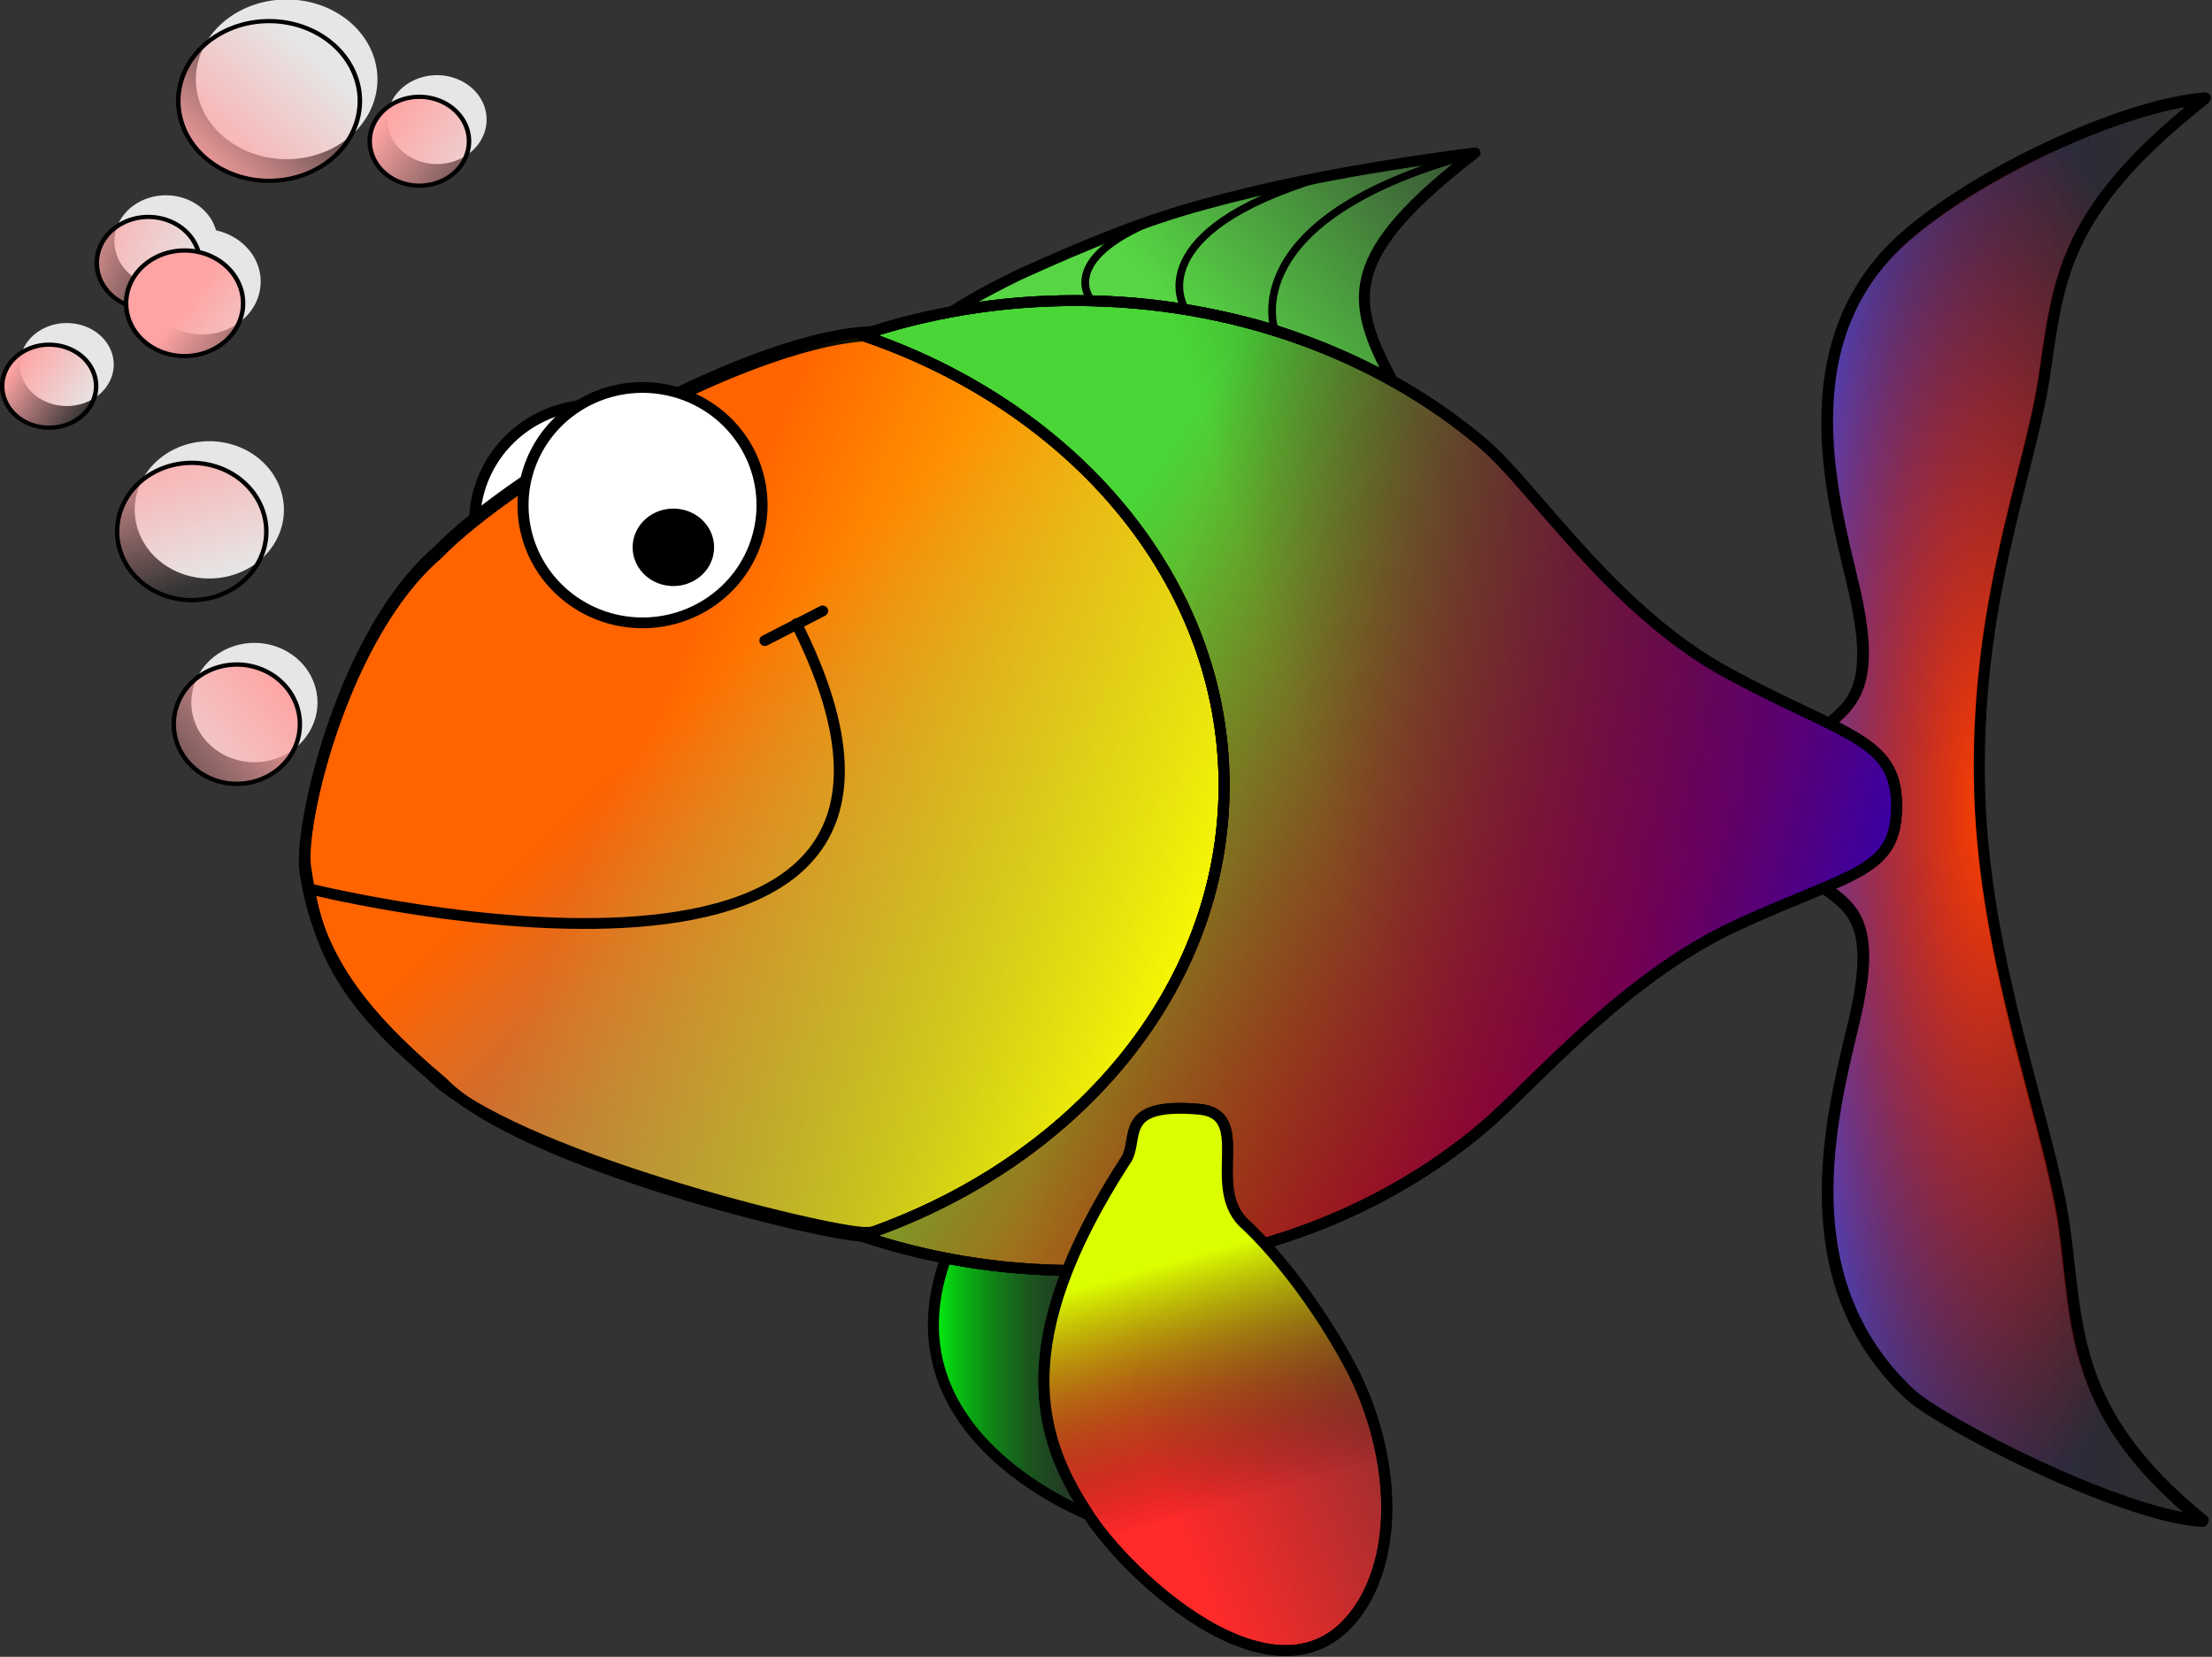
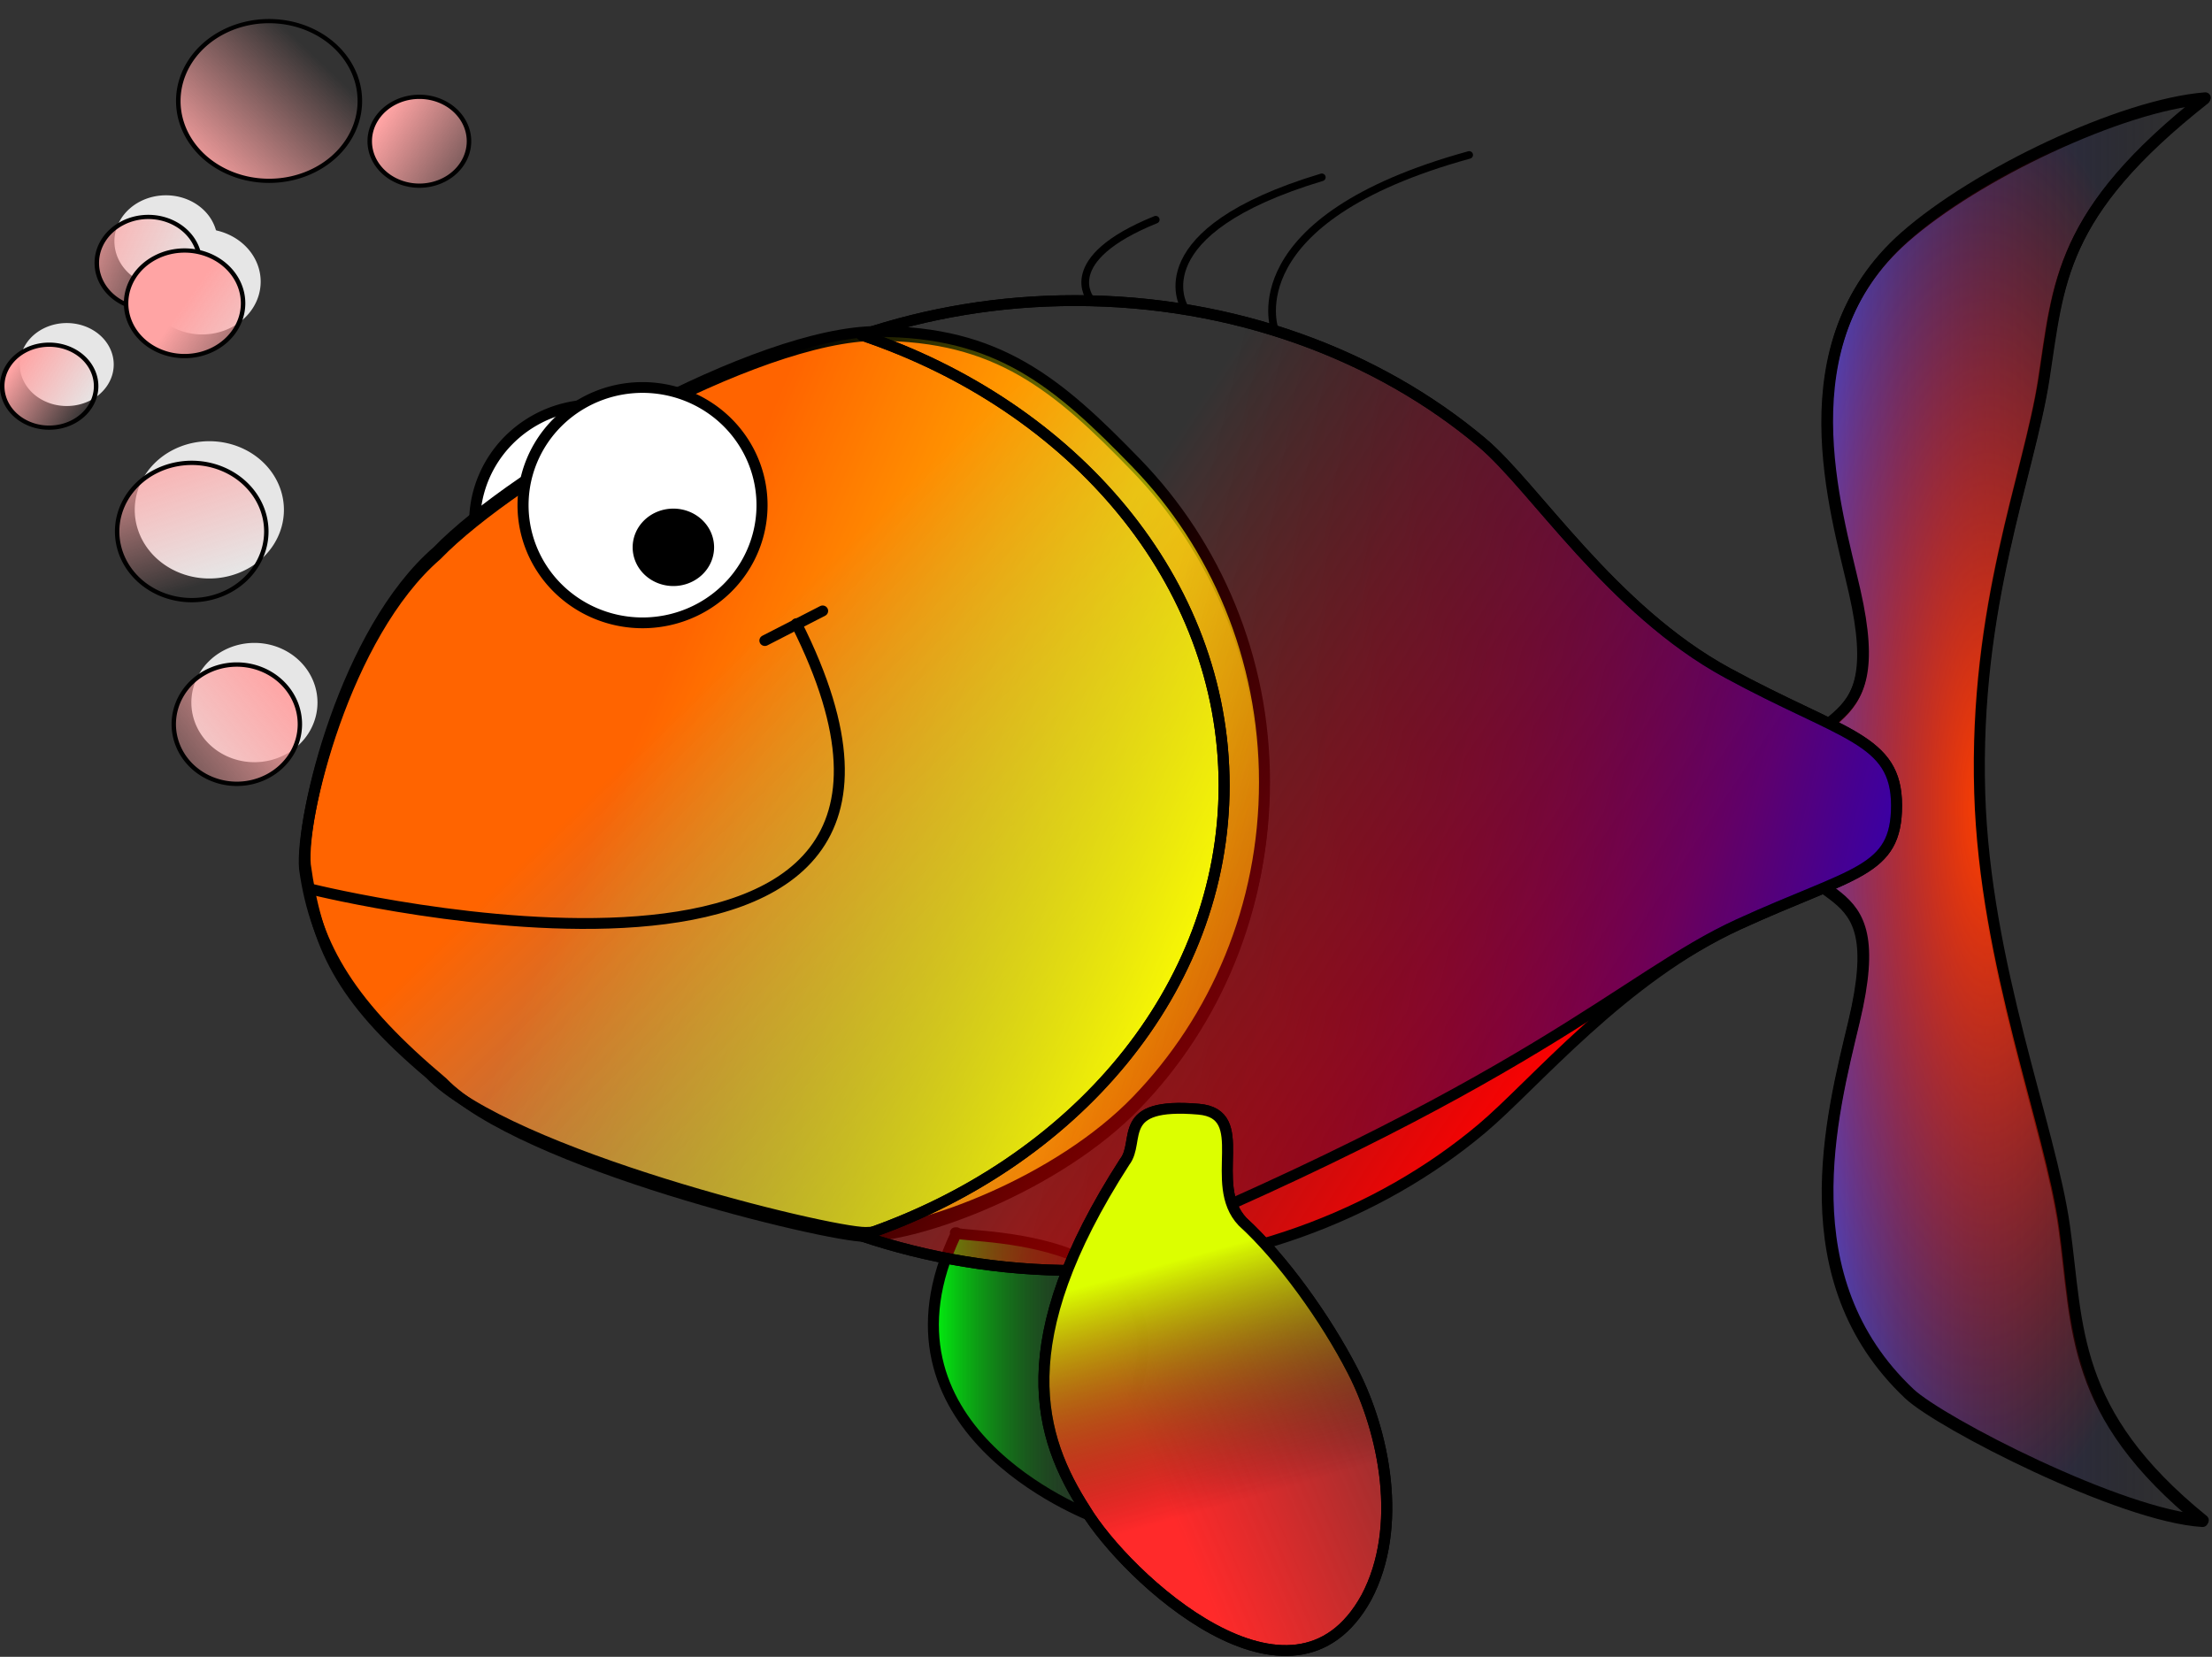
<svg xmlns="http://www.w3.org/2000/svg" xmlns:ns1="http://www.inkscape.org/namespaces/inkscape" xmlns:ns2="http://sodipodi.sourceforge.net/DTD/sodipodi-0.dtd" xmlns:xlink="http://www.w3.org/1999/xlink" width="875.885" height="656.154" id="svg2" ns1:label="Pozadí" ns2:version="0.32" ns1:version="0.44.1" version="1.0" ns2:docbase="D:\_petr_\School\INKSCAPE\svg\06.Zvirata" ns2:docname="ryba.svg">
  <rect width="100%" height="100%" fill="#333333" stroke="none" />
  <defs id="defs3">
    <linearGradient id="linearGradient13672">
      <stop style="stop-color:#00ff0e;stop-opacity:1;" offset="0" id="stop13674" />
      <stop style="stop-color:black;stop-opacity:0;" offset="1" id="stop13676" />
    </linearGradient>
    <linearGradient id="linearGradient10968">
      <stop style="stop-color:#dcff00;stop-opacity:1;" offset="0" id="stop10970" />
      <stop style="stop-color:black;stop-opacity:0;" offset="1" id="stop10972" />
    </linearGradient>
    <linearGradient ns1:collect="always" id="linearGradient10073">
      <stop style="stop-color:#ff2a2a;stop-opacity:1;" offset="0" id="stop10075" />
      <stop style="stop-color:#ff2a2a;stop-opacity:0;" offset="1" id="stop10077" />
    </linearGradient>
    <linearGradient id="linearGradient9147">
      <stop style="stop-color:#5354ff;stop-opacity:1;" offset="0" id="stop9149" />
      <stop style="stop-color:black;stop-opacity:0;" offset="1" id="stop9151" />
    </linearGradient>
    <linearGradient id="linearGradient7361">
      <stop style="stop-color:#0d00ff;stop-opacity:1;" offset="0" id="stop7363" />
      <stop style="stop-color:black;stop-opacity:0;" offset="1" id="stop7365" />
    </linearGradient>
    <linearGradient id="linearGradient4688">
      <stop style="stop-color:#ff4100;stop-opacity:1;" offset="0" id="stop4690" />
      <stop style="stop-color:red;stop-opacity:0;" offset="1" id="stop4692" />
    </linearGradient>
    <linearGradient ns1:collect="always" id="linearGradient27142">
      <stop style="stop-color:#57d544;stop-opacity:1;" offset="0" id="stop27144" />
      <stop style="stop-color:#57d544;stop-opacity:0;" offset="1" id="stop27146" />
    </linearGradient>
    <linearGradient ns1:collect="always" id="linearGradient19926">
      <stop style="stop-color:#ffa4a4;stop-opacity:1;" offset="0" id="stop19928" />
      <stop style="stop-color:#ffa4a4;stop-opacity:0;" offset="1" id="stop19930" />
    </linearGradient>
    <linearGradient ns1:collect="always" id="linearGradient18124">
      <stop style="stop-color:red;stop-opacity:1;" offset="0" id="stop18126" />
      <stop style="stop-color:red;stop-opacity:0;" offset="1" id="stop18128" />
    </linearGradient>
    <linearGradient ns1:collect="always" id="linearGradient17227">
      <stop style="stop-color:#49d636;stop-opacity:1;" offset="0" id="stop17229" />
      <stop style="stop-color:#49d636;stop-opacity:0;" offset="1" id="stop17231" />
    </linearGradient>
    <linearGradient ns1:collect="always" id="linearGradient14544">
      <stop style="stop-color:yellow;stop-opacity:1;" offset="0" id="stop14546" />
      <stop style="stop-color:yellow;stop-opacity:0;" offset="1" id="stop14548" />
    </linearGradient>
    <marker ns1:stockid="StopM" orient="auto" refY="0" refX="0" id="StopM" style="overflow:visible">
-       <path id="path9058" d="M 0,5.65 L 0,-5.65" style="fill:none;fill-opacity:0.75;fill-rule:evenodd;stroke:black;stroke-width:1pt" transform="scale(0.4,0.4)" />
-     </marker>
+       </marker>
    <marker ns1:stockid="StopS" orient="auto" refY="0" refX="0" id="StopS" style="overflow:visible">
      <path id="path9055" d="M 0,5.65 L 0,-5.65" style="fill:none;fill-opacity:0.75;fill-rule:evenodd;stroke:black;stroke-width:1pt" transform="scale(0.2,0.2)" />
    </marker>
    <linearGradient id="linearGradient3664">
      <stop style="stop-color:#ff6400;stop-opacity:1;" offset="0" id="stop3666" />
      <stop style="stop-color:#e5d7ce;stop-opacity:0;" offset="1" id="stop3668" />
    </linearGradient>
    <linearGradient ns1:collect="always" xlink:href="#linearGradient3664" id="linearGradient10983" gradientUnits="userSpaceOnUse" x1="98.927" y1="378.859" x2="243.754" y2="520.482" gradientTransform="matrix(1.649,0,0,1.6,214.426,-68.972)" />
    <linearGradient ns1:collect="always" xlink:href="#linearGradient14544" id="linearGradient14550" x1="437.017" y1="564.61" x2="174.522" y2="456.348" gradientUnits="userSpaceOnUse" gradientTransform="translate(147.916,189.652)" />
    <linearGradient ns1:collect="always" xlink:href="#linearGradient17227" id="linearGradient17235" x1="651.695" y1="437.56" x2="885.299" y2="368.662" gradientUnits="userSpaceOnUse" gradientTransform="translate(24.497,148.513)" />
    <linearGradient ns1:collect="always" xlink:href="#linearGradient18124" id="linearGradient18130" x1="848.656" y1="419.187" x2="589.805" y2="249.24" gradientUnits="userSpaceOnUse" gradientTransform="translate(24.497,148.513)" />
    <linearGradient ns1:collect="always" xlink:href="#linearGradient19926" id="linearGradient23567" gradientUnits="userSpaceOnUse" x1="-483.066" y1="566.496" x2="-423.306" y2="508.083" />
    <linearGradient ns1:collect="always" xlink:href="#linearGradient19926" id="linearGradient23569" gradientUnits="userSpaceOnUse" x1="-527.03" y1="465.01" x2="-422.498" y2="508.083" />
    <linearGradient ns1:collect="always" xlink:href="#linearGradient19926" id="linearGradient23571" gradientUnits="userSpaceOnUse" x1="-445.557" y1="465.451" x2="-551.531" y2="550.715" />
    <linearGradient ns1:collect="always" xlink:href="#linearGradient19926" id="linearGradient23573" gradientUnits="userSpaceOnUse" x1="-493.244" y1="447.227" x2="-462.018" y2="539.844" />
    <linearGradient ns1:collect="always" xlink:href="#linearGradient19926" id="linearGradient23575" gradientUnits="userSpaceOnUse" x1="-513.083" y1="508.083" x2="-444.04" y2="551.367" />
    <linearGradient ns1:collect="always" xlink:href="#linearGradient19926" id="linearGradient23577" gradientUnits="userSpaceOnUse" x1="-485.1" y1="534.663" x2="-398.95" y2="592.588" />
    <linearGradient ns1:collect="always" xlink:href="#linearGradient19926" id="linearGradient23579" gradientUnits="userSpaceOnUse" x1="-512.959" y1="508.083" x2="-401.857" y2="576.323" />
    <linearGradient ns1:collect="always" xlink:href="#linearGradient27142" id="linearGradient27148" x1="606.968" y1="345.749" x2="747.265" y2="230.798" gradientUnits="userSpaceOnUse" />
    <linearGradient ns1:collect="always" xlink:href="#linearGradient19926" id="linearGradient29067" gradientUnits="userSpaceOnUse" x1="-483.066" y1="566.496" x2="-423.306" y2="508.083" />
    <linearGradient ns1:collect="always" xlink:href="#linearGradient19926" id="linearGradient29069" gradientUnits="userSpaceOnUse" x1="-527.03" y1="465.01" x2="-422.498" y2="508.083" />
    <linearGradient ns1:collect="always" xlink:href="#linearGradient19926" id="linearGradient29071" gradientUnits="userSpaceOnUse" x1="-445.557" y1="465.451" x2="-551.531" y2="550.715" />
    <linearGradient ns1:collect="always" xlink:href="#linearGradient19926" id="linearGradient29073" gradientUnits="userSpaceOnUse" x1="-493.244" y1="447.227" x2="-462.018" y2="539.844" />
    <linearGradient ns1:collect="always" xlink:href="#linearGradient19926" id="linearGradient29075" gradientUnits="userSpaceOnUse" x1="-513.083" y1="508.083" x2="-444.04" y2="551.367" />
    <linearGradient ns1:collect="always" xlink:href="#linearGradient19926" id="linearGradient29077" gradientUnits="userSpaceOnUse" x1="-485.1" y1="534.663" x2="-398.95" y2="592.588" />
    <linearGradient ns1:collect="always" xlink:href="#linearGradient19926" id="linearGradient29079" gradientUnits="userSpaceOnUse" x1="-512.959" y1="508.083" x2="-401.857" y2="576.323" />
    <linearGradient ns1:collect="always" xlink:href="#linearGradient18124" id="linearGradient1968" gradientUnits="userSpaceOnUse" gradientTransform="translate(-36.161,-19.255)" x1="848.656" y1="419.187" x2="589.805" y2="249.24" />
    <linearGradient ns1:collect="always" xlink:href="#linearGradient17227" id="linearGradient1978" gradientUnits="userSpaceOnUse" gradientTransform="translate(-36.161,-19.255)" x1="651.695" y1="437.56" x2="885.299" y2="368.662" />
    <linearGradient ns1:collect="always" xlink:href="#linearGradient14544" id="linearGradient1981" gradientUnits="userSpaceOnUse" gradientTransform="translate(87.257,19.885)" x1="437.017" y1="564.61" x2="174.522" y2="456.348" />
    <linearGradient ns1:collect="always" xlink:href="#linearGradient3664" id="linearGradient1984" gradientUnits="userSpaceOnUse" gradientTransform="matrix(1.649,0,0,1.6,153.768,-236.74)" x1="98.927" y1="378.859" x2="243.754" y2="520.482" />
    <linearGradient ns1:collect="always" xlink:href="#linearGradient27142" id="linearGradient1988" gradientUnits="userSpaceOnUse" x1="606.968" y1="345.749" x2="747.265" y2="230.798" gradientTransform="translate(-60.658,-167.767)" />
    <linearGradient ns1:collect="always" xlink:href="#linearGradient7361" id="linearGradient7367" x1="969.153" y1="388.271" x2="551.694" y2="288.311" gradientUnits="userSpaceOnUse" />
    <radialGradient ns1:collect="always" xlink:href="#linearGradient4688" id="radialGradient8260" cx="916.483" cy="411.423" fx="916.483" fy="411.423" r="101.759" gradientTransform="matrix(1,0,0,3.254,0.334,-928.14)" gradientUnits="userSpaceOnUse" />
    <linearGradient ns1:collect="always" xlink:href="#linearGradient9147" id="linearGradient9153" x1="814.724" y1="411.423" x2="1018.241" y2="411.423" gradientUnits="userSpaceOnUse" />
    <linearGradient ns1:collect="always" xlink:href="#linearGradient10073" id="linearGradient10079" x1="535.989" y1="712.175" x2="734.648" y2="630.296" gradientUnits="userSpaceOnUse" />
    <linearGradient ns1:collect="always" xlink:href="#linearGradient10968" id="linearGradient10974" x1="566.036" y1="614.304" x2="597.659" y2="724.771" gradientUnits="userSpaceOnUse" />
    <linearGradient ns1:collect="always" xlink:href="#linearGradient13672" id="linearGradient13678" x1="369.902" y1="695.406" x2="460.005" y2="695.406" gradientUnits="userSpaceOnUse" gradientTransform="translate(65.453,-22.704)" />
    <linearGradient ns1:collect="always" xlink:href="#linearGradient13672" id="linearGradient13681" gradientUnits="userSpaceOnUse" gradientTransform="translate(65.453,-22.704)" x1="369.902" y1="695.406" x2="460.005" y2="695.406" />
    <linearGradient ns1:collect="always" xlink:href="#linearGradient13672" id="linearGradient13852" gradientUnits="userSpaceOnUse" gradientTransform="translate(65.453,-22.704)" x1="369.902" y1="695.406" x2="460.005" y2="695.406" />
    <linearGradient ns1:collect="always" xlink:href="#linearGradient9147" id="linearGradient13854" gradientUnits="userSpaceOnUse" x1="814.724" y1="411.423" x2="1018.241" y2="411.423" />
    <radialGradient ns1:collect="always" xlink:href="#linearGradient4688" id="radialGradient13856" gradientUnits="userSpaceOnUse" gradientTransform="matrix(1,0,0,3.254,0.334,-928.14)" cx="916.483" cy="411.423" fx="916.483" fy="411.423" r="101.759" />
    <linearGradient ns1:collect="always" xlink:href="#linearGradient27142" id="linearGradient13858" gradientUnits="userSpaceOnUse" gradientTransform="translate(-60.658,-167.767)" x1="606.968" y1="345.749" x2="747.265" y2="230.798" />
    <linearGradient ns1:collect="always" xlink:href="#linearGradient3664" id="linearGradient13860" gradientUnits="userSpaceOnUse" gradientTransform="matrix(1.649,0,0,1.6,153.768,-236.74)" x1="98.927" y1="378.859" x2="243.754" y2="520.482" />
    <linearGradient ns1:collect="always" xlink:href="#linearGradient14544" id="linearGradient13862" gradientUnits="userSpaceOnUse" gradientTransform="translate(87.257,19.885)" x1="437.017" y1="564.61" x2="174.522" y2="456.348" />
    <linearGradient ns1:collect="always" xlink:href="#linearGradient17227" id="linearGradient13864" gradientUnits="userSpaceOnUse" gradientTransform="translate(-36.161,-19.255)" x1="651.695" y1="437.56" x2="885.299" y2="368.662" />
    <linearGradient ns1:collect="always" xlink:href="#linearGradient18124" id="linearGradient13866" gradientUnits="userSpaceOnUse" gradientTransform="translate(-36.161,-19.255)" x1="848.656" y1="419.187" x2="589.805" y2="249.24" />
    <linearGradient ns1:collect="always" xlink:href="#linearGradient19926" id="linearGradient13868" gradientUnits="userSpaceOnUse" x1="-483.066" y1="566.496" x2="-423.306" y2="508.083" />
    <linearGradient ns1:collect="always" xlink:href="#linearGradient19926" id="linearGradient13870" gradientUnits="userSpaceOnUse" x1="-527.03" y1="465.01" x2="-422.498" y2="508.083" />
    <linearGradient ns1:collect="always" xlink:href="#linearGradient19926" id="linearGradient13872" gradientUnits="userSpaceOnUse" x1="-445.557" y1="465.451" x2="-551.531" y2="550.715" />
    <linearGradient ns1:collect="always" xlink:href="#linearGradient19926" id="linearGradient13874" gradientUnits="userSpaceOnUse" x1="-493.244" y1="447.227" x2="-462.018" y2="539.844" />
    <linearGradient ns1:collect="always" xlink:href="#linearGradient19926" id="linearGradient13876" gradientUnits="userSpaceOnUse" x1="-513.083" y1="508.083" x2="-444.04" y2="551.367" />
    <linearGradient ns1:collect="always" xlink:href="#linearGradient19926" id="linearGradient13878" gradientUnits="userSpaceOnUse" x1="-485.1" y1="534.663" x2="-398.95" y2="592.588" />
    <linearGradient ns1:collect="always" xlink:href="#linearGradient19926" id="linearGradient13880" gradientUnits="userSpaceOnUse" x1="-512.959" y1="508.083" x2="-401.857" y2="576.323" />
    <linearGradient ns1:collect="always" xlink:href="#linearGradient7361" id="linearGradient13882" gradientUnits="userSpaceOnUse" x1="969.153" y1="388.271" x2="551.694" y2="288.311" />
    <linearGradient ns1:collect="always" xlink:href="#linearGradient10073" id="linearGradient13884" gradientUnits="userSpaceOnUse" x1="535.989" y1="712.175" x2="734.648" y2="630.296" />
    <linearGradient ns1:collect="always" xlink:href="#linearGradient10968" id="linearGradient13886" gradientUnits="userSpaceOnUse" x1="566.036" y1="614.304" x2="597.659" y2="724.771" />
    <linearGradient ns1:collect="always" xlink:href="#linearGradient13672" id="linearGradient13964" gradientUnits="userSpaceOnUse" gradientTransform="translate(65.453,-22.704)" x1="369.902" y1="695.406" x2="460.005" y2="695.406" />
    <linearGradient ns1:collect="always" xlink:href="#linearGradient9147" id="linearGradient13966" gradientUnits="userSpaceOnUse" x1="814.724" y1="411.423" x2="1018.241" y2="411.423" />
    <radialGradient ns1:collect="always" xlink:href="#linearGradient4688" id="radialGradient13968" gradientUnits="userSpaceOnUse" gradientTransform="matrix(1,0,0,3.254,0.334,-928.14)" cx="916.483" cy="411.423" fx="916.483" fy="411.423" r="101.759" />
    <linearGradient ns1:collect="always" xlink:href="#linearGradient27142" id="linearGradient13970" gradientUnits="userSpaceOnUse" gradientTransform="translate(-60.658,-167.767)" x1="606.968" y1="345.749" x2="747.265" y2="230.798" />
    <linearGradient ns1:collect="always" xlink:href="#linearGradient3664" id="linearGradient13972" gradientUnits="userSpaceOnUse" gradientTransform="matrix(1.649,0,0,1.6,153.768,-236.74)" x1="98.927" y1="378.859" x2="243.754" y2="520.482" />
    <linearGradient ns1:collect="always" xlink:href="#linearGradient14544" id="linearGradient13974" gradientUnits="userSpaceOnUse" gradientTransform="translate(87.257,19.885)" x1="437.017" y1="564.61" x2="174.522" y2="456.348" />
    <linearGradient ns1:collect="always" xlink:href="#linearGradient17227" id="linearGradient13976" gradientUnits="userSpaceOnUse" gradientTransform="translate(-36.161,-19.255)" x1="651.695" y1="437.56" x2="885.299" y2="368.662" />
    <linearGradient ns1:collect="always" xlink:href="#linearGradient18124" id="linearGradient13978" gradientUnits="userSpaceOnUse" gradientTransform="translate(-36.161,-19.255)" x1="848.656" y1="419.187" x2="589.805" y2="249.24" />
    <linearGradient ns1:collect="always" xlink:href="#linearGradient19926" id="linearGradient13980" gradientUnits="userSpaceOnUse" x1="-483.066" y1="566.496" x2="-423.306" y2="508.083" />
    <linearGradient ns1:collect="always" xlink:href="#linearGradient19926" id="linearGradient13982" gradientUnits="userSpaceOnUse" x1="-527.03" y1="465.01" x2="-422.498" y2="508.083" />
    <linearGradient ns1:collect="always" xlink:href="#linearGradient19926" id="linearGradient13984" gradientUnits="userSpaceOnUse" x1="-445.557" y1="465.451" x2="-551.531" y2="550.715" />
    <linearGradient ns1:collect="always" xlink:href="#linearGradient19926" id="linearGradient13986" gradientUnits="userSpaceOnUse" x1="-493.244" y1="447.227" x2="-462.018" y2="539.844" />
    <linearGradient ns1:collect="always" xlink:href="#linearGradient19926" id="linearGradient13988" gradientUnits="userSpaceOnUse" x1="-513.083" y1="508.083" x2="-444.04" y2="551.367" />
    <linearGradient ns1:collect="always" xlink:href="#linearGradient19926" id="linearGradient13990" gradientUnits="userSpaceOnUse" x1="-485.1" y1="534.663" x2="-398.95" y2="592.588" />
    <linearGradient ns1:collect="always" xlink:href="#linearGradient19926" id="linearGradient13992" gradientUnits="userSpaceOnUse" x1="-512.959" y1="508.083" x2="-401.857" y2="576.323" />
    <linearGradient ns1:collect="always" xlink:href="#linearGradient7361" id="linearGradient13994" gradientUnits="userSpaceOnUse" x1="969.153" y1="388.271" x2="551.694" y2="288.311" />
    <linearGradient ns1:collect="always" xlink:href="#linearGradient10073" id="linearGradient13996" gradientUnits="userSpaceOnUse" x1="535.989" y1="712.175" x2="734.648" y2="630.296" />
    <linearGradient ns1:collect="always" xlink:href="#linearGradient10968" id="linearGradient13998" gradientUnits="userSpaceOnUse" x1="566.036" y1="614.304" x2="597.659" y2="724.771" />
  </defs>
  <ns2:namedview id="base" pagecolor="#ffffff" bordercolor="#666666" borderopacity="1.0" ns1:pageopacity="0.0" ns1:pageshadow="2" ns1:zoom="0.44907399" ns1:cx="516.04321" ns1:cy="310.22911" ns1:document-units="px" ns1:current-layer="layer1" showgrid="false" width="1052.362px" height="744.094px" showguides="true" ns1:guide-bbox="true" ns1:window-width="1016" ns1:window-height="682" ns1:window-x="0" ns1:window-y="0" />
  <g ns1:label="Vrstva 1" ns1:groupmode="layer" id="layer1" transform="translate(-66.961,-25.788)">
    <g id="g13699" transform="matrix(0.871,0,0,0.857,55.18,-5.869)" ns1:export-filename="/media/KINGSTON/článek/ryba.png" ns1:export-xdpi="90" ns1:export-ydpi="90">
      <path ns2:nodetypes="ccccsccccsc" id="path10998" d="M 447.859,606.577 L 448.141,607.139 C 406.222,696.518 505.538,736.009 512.297,738.577 L 512.422,738.827 C 512.452,738.763 512.485,738.703 512.516,738.639 C 512.625,738.68 512.953,738.827 512.953,738.827 L 523.694,694.963 C 565.615,605.583 455.274,609.394 448.516,606.827 L 448.391,606.577 C 448.36,606.641 448.327,606.7 448.297,606.764 C 448.187,606.723 447.859,606.577 447.859,606.577 z " style="fill:url(#linearGradient13681);fill-opacity:1;fill-rule:evenodd;stroke:black;stroke-width:5;stroke-linecap:round;stroke-linejoin:round;stroke-miterlimit:4;stroke-opacity:1" />
      <path ns2:nodetypes="ccssscsscss" id="rect2007" d="M 879.087,147.017 C 911.612,117.818 977.576,85.888 1015.741,82.768 C 949.438,135.847 949.257,167.995 942.434,212.717 C 935.611,257.439 910.649,317.131 913.205,404.056 C 915.539,483.42 945.349,557.943 951.76,604.414 C 958.17,650.885 954.344,690.23 1014.838,740.079 C 977.588,737.774 895.457,694.848 881.329,681.283 C 826.161,628.312 845.986,553.037 856.225,509.374 C 873.926,433.885 831.135,464.481 817.224,411.124 C 831.135,357.766 873.092,384.87 856.507,310.598 C 847.937,272.222 824.273,196.225 879.087,147.017 z " style="fill:url(#linearGradient9153);fill-opacity:1;fill-rule:nonzero;stroke:black;stroke-width:5;stroke-linecap:round;stroke-linejoin:round;stroke-miterlimit:4;stroke-dasharray:none;stroke-dashoffset:0;stroke-opacity:1" />
      <path style="fill:url(#radialGradient8260);fill-opacity:1;fill-rule:nonzero;stroke:black;stroke-width:5;stroke-linecap:round;stroke-linejoin:round;stroke-miterlimit:4;stroke-dasharray:none;stroke-dashoffset:0;stroke-opacity:1" d="M 879.421,146.353 C 911.946,117.154 977.91,85.225 1016.076,82.104 C 949.772,135.183 949.591,167.331 942.768,212.053 C 935.945,256.775 910.983,316.467 913.539,403.392 C 915.873,482.756 945.683,557.279 952.094,603.75 C 958.504,650.221 954.678,689.566 1015.172,739.415 C 977.922,737.111 895.791,694.184 881.663,680.619 C 826.495,627.648 846.32,552.373 856.559,508.71 C 874.26,433.221 831.469,463.817 817.558,410.46 C 831.469,357.102 873.426,384.206 856.841,309.934 C 848.271,271.558 824.607,195.561 879.421,146.353 z " id="path7373" ns2:nodetypes="ccssscsscss" />
-       <path ns2:nodetypes="csccsssc" id="path23581" d="M 476.537,164.033 C 508.457,149.249 533.955,138.803 561.429,131.226 C 588.904,123.648 624.919,115.351 684.107,107.555 C 623.993,154.76 626.706,175.067 646.315,212.476 C 635.307,207.082 607.493,192.467 579.011,185.581 C 544.248,177.177 527.193,178.318 499.664,178.124 C 472.136,177.93 452.939,183.432 444.223,186.29 C 436.203,188.92 440.305,182.084 476.537,164.033 z " style="fill:url(#linearGradient1988);fill-opacity:1;fill-rule:nonzero;stroke:black;stroke-width:5;stroke-linecap:round;stroke-linejoin:round;stroke-miterlimit:4;stroke-dasharray:none;stroke-dashoffset:0;stroke-opacity:1" />
      <path ns2:type="arc" style="fill:white;fill-opacity:1;fill-rule:nonzero;stroke:black;stroke-width:5.669;stroke-linecap:round;stroke-linejoin:round;stroke-miterlimit:4;stroke-dasharray:none;stroke-dashoffset:0;stroke-opacity:1" id="path2777" ns2:cx="-16.841644" ns2:cy="360.5643" ns2:rx="61.242344" ns2:ry="62.007874" d="M 44.401 360.564 A 61.242 62.008 0 1 1  -78.084,360.564 A 61.242 62.008 0 1 1  44.401 360.564 z" transform="matrix(0.887,0,0,0.877,298.569,-37.837)" />
      <path ns2:nodetypes="csscccssc" id="path1883" d="M 588.066,400.181 C 588.066,457.651 565.866,509.707 529.99,547.395 C 494.114,585.084 432.356,607.963 406.696,608.281 C 390.363,608.482 250.505,574.711 214.628,537.022 C 173.502,501.857 157.015,475.209 151.988,438.422 C 150.023,415.414 170.235,330.21 212.035,293.491 C 247.912,255.803 357.52,191.957 412.227,191.957 C 466.933,191.957 494.114,215.278 529.99,252.966 C 565.866,290.655 588.066,342.711 588.066,400.181 z " style="fill:url(#linearGradient1984);fill-opacity:1;fill-rule:nonzero;stroke:black;stroke-width:5;stroke-linecap:round;stroke-linejoin:round;stroke-miterlimit:4;stroke-dasharray:none;stroke-dashoffset:0;stroke-opacity:1" />
      <path style="fill:url(#linearGradient1981);fill-opacity:1;fill-rule:nonzero;stroke:black;stroke-width:5;stroke-linecap:round;stroke-linejoin:round;stroke-miterlimit:4;stroke-dasharray:none;stroke-dashoffset:0;stroke-opacity:1" d="M 588.396,398.346 C 588.396,455.816 566.197,507.872 530.32,545.56 C 494.444,583.249 432.686,606.129 407.026,606.446 C 390.694,606.648 244.835,570.876 208.959,533.188 C 167.832,498.022 157.346,473.375 152.318,436.587 C 150.353,413.579 170.565,328.375 212.366,291.657 C 248.242,253.968 357.851,190.122 412.557,190.122 C 467.264,190.122 494.444,213.443 530.32,251.132 C 566.197,288.82 588.396,340.876 588.396,398.346 z " id="path10986" ns2:nodetypes="csscccssc" />
-       <path ns2:nodetypes="ccscsscccsc" id="path1874" d="M 502.218,175.847 C 467.951,175.847 435.224,181.532 405.219,191.792 C 501.756,224.803 570.03,305.557 570.03,399.917 C 570.03,494.277 501.756,575.062 405.219,608.073 C 435.224,618.334 467.951,624.018 502.218,624.018 C 574.477,624.018 639.929,598.915 687.317,558.35 C 711.011,538.068 751.24,488.598 803.919,464.092 C 856.597,439.587 875.725,440.047 875.725,409.125 C 875.725,378.203 851.535,377.006 798.856,347.9 C 746.178,318.793 711.011,261.777 687.317,241.499 C 639.929,200.943 574.477,175.847 502.218,175.847 z " style="fill:url(#linearGradient1978);fill-opacity:1;fill-rule:nonzero;stroke:black;stroke-width:5.006;stroke-linecap:round;stroke-linejoin:round;stroke-miterlimit:4;stroke-dashoffset:0;stroke-opacity:1" />
      <g id="g9179">
        <path ns2:type="arc" style="fill:white;fill-opacity:1;fill-rule:nonzero;stroke:black;stroke-width:5.669;stroke-linecap:round;stroke-linejoin:round;stroke-miterlimit:4;stroke-dasharray:none;stroke-dashoffset:0;stroke-opacity:1" id="path1886" ns2:cx="-16.841644" ns2:cy="360.5643" ns2:rx="61.242344" ns2:ry="62.007874" d="M 44.401 360.564 A 61.242 62.008 0 1 1  -78.084,360.564 A 61.242 62.008 0 1 1  44.401 360.564 z" transform="matrix(0.887,0,0,0.877,320.569,-45.837)" />
        <path ns2:type="arc" style="fill:black;fill-opacity:1;fill-rule:nonzero;stroke:black;stroke-width:5;stroke-linecap:round;stroke-linejoin:round;stroke-miterlimit:4;stroke-dasharray:none;stroke-dashoffset:0;stroke-opacity:1" id="path2775" ns2:cx="-94.160103" ns2:cy="254.15573" ns2:rx="20.669291" ns2:ry="18.372704" d="M -73.491 254.156 A 20.669 18.373 0 1 1  -114.829,254.156 A 20.669 18.373 0 1 1  -73.491 254.156 z" transform="matrix(0.799,0,0,0.857,394.885,72.049)" />
        <path style="fill:none;fill-rule:evenodd;stroke:black;stroke-width:5;stroke-linecap:round;stroke-linejoin:round;marker-start:none;stroke-miterlimit:4;stroke-dasharray:none;stroke-opacity:1" d="M 375.591,325.139 C 476.041,528.376 155.843,448.037 155.843,448.037" id="path6337" ns2:nodetypes="cc" />
        <path style="fill:none;fill-rule:evenodd;stroke:black;stroke-width:5;stroke-linecap:round;stroke-linejoin:round;stroke-miterlimit:4;stroke-dasharray:none;stroke-opacity:1" d="M 361.248,332.947 C 387.51,319.247 387.51,319.247 387.51,319.247" id="path9184" />
      </g>
      <path style="fill:url(#linearGradient1968);fill-opacity:1;fill-rule:nonzero;stroke:black;stroke-width:5.006;stroke-linecap:round;stroke-linejoin:round;stroke-miterlimit:4;stroke-dashoffset:0;stroke-opacity:1" d="M 502.218,175.847 C 467.951,175.847 435.224,181.532 405.219,191.792 C 501.756,224.803 570.03,305.557 570.03,399.917 C 570.03,494.277 501.756,575.062 405.219,608.073 C 435.224,618.334 467.951,624.018 502.218,624.018 C 574.477,624.018 639.929,598.915 687.317,558.35 C 711.011,538.068 751.24,488.598 803.919,464.092 C 856.597,439.587 875.725,440.047 875.725,409.125 C 875.725,378.203 851.535,377.006 798.856,347.9 C 746.178,318.793 711.011,261.777 687.317,241.499 C 639.929,200.943 574.477,175.847 502.218,175.847 z " id="path17237" ns2:nodetypes="ccscsscccsc" />
      <g transform="translate(-36.161,-19.255)" id="g22661">
-         <path ns2:type="arc" style="fill:#e6e6e6;fill-opacity:1;fill-rule:nonzero;stroke:black;stroke-width:0;stroke-linecap:round;stroke-linejoin:round;stroke-miterlimit:4;stroke-dasharray:none;stroke-dashoffset:0;stroke-opacity:1" id="path19957" ns2:cx="-467.69266" ns2:cy="508.08292" ns2:rx="43.304878" ns2:ry="41.139633" d="M -424.388 508.083 A 43.305 41.14 0 1 1  -510.998,508.083 A 43.305 41.14 0 1 1  -424.388 508.083 z" transform="matrix(0.953,0,0,0.897,625.723,-362.898)" />
        <path transform="matrix(0.541,0,0,0.517,378.147,-94.965)" d="M -424.388 508.083 A 43.305 41.14 0 1 1  -510.998,508.083 A 43.305 41.14 0 1 1  -424.388 508.083 z" ns2:ry="41.139633" ns2:rx="43.304878" ns2:cy="508.08292" ns2:cx="-467.69266" id="path19959" style="fill:#e6e6e6;fill-opacity:1;fill-rule:nonzero;stroke:black;stroke-width:0;stroke-linecap:round;stroke-linejoin:round;stroke-miterlimit:4;stroke-dasharray:none;stroke-dashoffset:0;stroke-opacity:1" ns2:type="arc" />
        <path transform="matrix(0.662,0,0,0.67,474.964,40.43)" d="M -424.388 508.083 A 43.305 41.14 0 1 1  -510.998,508.083 A 43.305 41.14 0 1 1  -424.388 508.083 z" ns2:ry="41.139633" ns2:rx="43.304878" ns2:cy="508.08292" ns2:cx="-467.69266" id="path19961" style="fill:#e6e6e6;fill-opacity:1;fill-rule:nonzero;stroke:black;stroke-width:0;stroke-linecap:round;stroke-linejoin:round;stroke-miterlimit:4;stroke-dasharray:none;stroke-dashoffset:0;stroke-opacity:1" ns2:type="arc" />
        <path ns2:type="arc" style="fill:#e6e6e6;fill-opacity:1;fill-rule:nonzero;stroke:black;stroke-width:0;stroke-linecap:round;stroke-linejoin:round;stroke-miterlimit:4;stroke-dasharray:none;stroke-dashoffset:0;stroke-opacity:1" id="path19963" ns2:cx="-467.69266" ns2:cy="508.08292" ns2:rx="43.304878" ns2:ry="41.139633" d="M -424.388 508.083 A 43.305 41.14 0 1 1  -510.998,508.083 A 43.305 41.14 0 1 1  -424.388 508.083 z" transform="matrix(0.783,0,0,0.771,511.055,-99.933)" />
        <path transform="matrix(0.493,0,0,0.466,310.609,-12.119)" d="M -424.388 508.083 A 43.305 41.14 0 1 1  -510.998,508.083 A 43.305 41.14 0 1 1  -424.388 508.083 z" ns2:ry="41.139633" ns2:rx="43.304878" ns2:cy="508.08292" ns2:cx="-467.69266" id="path19965" style="fill:#e6e6e6;fill-opacity:1;fill-rule:nonzero;stroke:black;stroke-width:0;stroke-linecap:round;stroke-linejoin:round;stroke-miterlimit:4;stroke-dasharray:none;stroke-dashoffset:0;stroke-opacity:1" ns2:type="arc" />
        <path ns2:type="arc" style="fill:#e6e6e6;fill-opacity:1;fill-rule:nonzero;stroke:black;stroke-width:0;stroke-linecap:round;stroke-linejoin:round;stroke-miterlimit:4;stroke-dasharray:none;stroke-dashoffset:0;stroke-opacity:1" id="path19967" ns2:cx="-467.69266" ns2:cy="508.08292" ns2:rx="43.304878" ns2:ry="41.139633" d="M -424.388 508.083 A 43.305 41.14 0 1 1  -510.998,508.083 A 43.305 41.14 0 1 1  -424.388 508.083 z" transform="matrix(0.614,0,0,0.593,428.771,-114.947)" />
-         <path transform="matrix(0.521,0,0,0.499,492.006,-142.067)" d="M -424.388 508.083 A 43.305 41.14 0 1 1  -510.998,508.083 A 43.305 41.14 0 1 1  -424.388 508.083 z" ns2:ry="41.139633" ns2:rx="43.304878" ns2:cy="508.08292" ns2:cx="-467.69266" id="path19969" style="fill:#e6e6e6;fill-opacity:1;fill-rule:nonzero;stroke:black;stroke-width:0;stroke-linecap:round;stroke-linejoin:round;stroke-miterlimit:4;stroke-dasharray:none;stroke-dashoffset:0;stroke-opacity:1" ns2:type="arc" />
        <g id="g19946" transform="translate(2,-2)">
          <path ns2:type="arc" style="fill:url(#linearGradient29067);fill-opacity:1;fill-rule:nonzero;stroke:black;stroke-width:2.163;stroke-linecap:round;stroke-linejoin:round;stroke-miterlimit:4;stroke-dasharray:none;stroke-dashoffset:0;stroke-opacity:1" id="path15447" ns2:cx="-467.69266" ns2:cy="508.08292" ns2:rx="43.304878" ns2:ry="41.139633" d="M -424.388 508.083 A 43.305 41.14 0 1 1  -510.998,508.083 A 43.305 41.14 0 1 1  -424.388 508.083 z" transform="matrix(0.953,0,0,0.897,615.723,-350.898)" />
          <path transform="matrix(0.541,0,0,0.517,368.147,-82.965)" d="M -424.388 508.083 A 43.305 41.14 0 1 1  -510.998,508.083 A 43.305 41.14 0 1 1  -424.388 508.083 z" ns2:ry="41.139633" ns2:rx="43.304878" ns2:cy="508.08292" ns2:cx="-467.69266" id="path15445" style="fill:url(#linearGradient29069);fill-opacity:1;fill-rule:nonzero;stroke:black;stroke-width:3.78;stroke-linecap:round;stroke-linejoin:round;stroke-miterlimit:4;stroke-dasharray:none;stroke-dashoffset:0;stroke-opacity:1" ns2:type="arc" />
          <path transform="matrix(0.662,0,0,0.67,464.964,52.43)" d="M -424.388 508.083 A 43.305 41.14 0 1 1  -510.998,508.083 A 43.305 41.14 0 1 1  -424.388 508.083 z" ns2:ry="41.139633" ns2:rx="43.304878" ns2:cy="508.08292" ns2:cx="-467.69266" id="path14552" style="fill:url(#linearGradient29071);fill-opacity:1;fill-rule:nonzero;stroke:black;stroke-width:3.004;stroke-linecap:round;stroke-linejoin:round;stroke-miterlimit:4;stroke-dasharray:none;stroke-dashoffset:0;stroke-opacity:1" ns2:type="arc" />
          <path ns2:type="arc" style="fill:url(#linearGradient29073);fill-opacity:1;fill-rule:nonzero;stroke:black;stroke-width:2.574;stroke-linecap:round;stroke-linejoin:round;stroke-miterlimit:4;stroke-dasharray:none;stroke-dashoffset:0;stroke-opacity:1" id="path15439" ns2:cx="-467.69266" ns2:cy="508.08292" ns2:rx="43.304878" ns2:ry="41.139633" d="M -424.388 508.083 A 43.305 41.14 0 1 1  -510.998,508.083 A 43.305 41.14 0 1 1  -424.388 508.083 z" transform="matrix(0.783,0,0,0.771,501.055,-87.933)" />
          <path transform="matrix(0.493,0,0,0.466,300.609,-0.119)" d="M -424.388 508.083 A 43.305 41.14 0 1 1  -510.998,508.083 A 43.305 41.14 0 1 1  -424.388 508.083 z" ns2:ry="41.139633" ns2:rx="43.304878" ns2:cy="508.08292" ns2:cx="-467.69266" id="path15441" style="fill:url(#linearGradient29075);fill-opacity:1;fill-rule:nonzero;stroke:black;stroke-width:4.171;stroke-linecap:round;stroke-linejoin:round;stroke-miterlimit:4;stroke-dasharray:none;stroke-dashoffset:0;stroke-opacity:1" ns2:type="arc" />
          <path ns2:type="arc" style="fill:url(#linearGradient29077);fill-opacity:1;fill-rule:nonzero;stroke:black;stroke-width:3.314;stroke-linecap:round;stroke-linejoin:round;stroke-miterlimit:4;stroke-dasharray:none;stroke-dashoffset:0;stroke-opacity:1" id="path15443" ns2:cx="-467.69266" ns2:cy="508.08292" ns2:rx="43.304878" ns2:ry="41.139633" d="M -424.388 508.083 A 43.305 41.14 0 1 1  -510.998,508.083 A 43.305 41.14 0 1 1  -424.388 508.083 z" transform="matrix(0.614,0,0,0.593,418.771,-102.947)" />
          <path transform="matrix(0.521,0,0,0.499,482.006,-130.067)" d="M -424.388 508.083 A 43.305 41.14 0 1 1  -510.998,508.083 A 43.305 41.14 0 1 1  -424.388 508.083 z" ns2:ry="41.139633" ns2:rx="43.304878" ns2:cy="508.08292" ns2:cx="-467.69266" id="path18138" style="fill:url(#linearGradient29079);fill-opacity:1;fill-rule:nonzero;stroke:black;stroke-width:3.922;stroke-linecap:round;stroke-linejoin:round;stroke-miterlimit:4;stroke-dasharray:none;stroke-dashoffset:0;stroke-opacity:1" ns2:type="arc" />
        </g>
      </g>
      <path ns2:nodetypes="cc" id="path27156" d="M 538.94,138.452 C 494.173,156.88 509.363,175.234 509.363,175.234" style="fill:none;fill-rule:evenodd;stroke:black;stroke-width:3.5;stroke-linecap:round;stroke-linejoin:round;stroke-miterlimit:4;stroke-dasharray:none;stroke-opacity:1" />
      <path style="fill:none;fill-rule:evenodd;stroke:black;stroke-width:3.5;stroke-linecap:round;stroke-linejoin:round;stroke-miterlimit:4;stroke-dasharray:none;stroke-opacity:1" d="M 614.434,118.873 C 532.146,144.035 551.697,178.356 551.697,178.356" id="path28946" ns2:nodetypes="cc" />
      <path ns2:nodetypes="cc" id="path28948" d="M 681.426,108.539 C 575.137,138.288 592.948,188.968 592.948,188.968" style="fill:none;fill-rule:evenodd;stroke:black;stroke-width:3.5;stroke-linecap:round;stroke-linejoin:round;stroke-miterlimit:4;stroke-dasharray:none;stroke-opacity:1" />
-       <path ns2:nodetypes="ccscsscccsc" id="path5587" d="M 502.218,175.847 C 467.951,175.847 435.224,181.532 405.219,191.792 C 501.756,224.803 570.03,305.557 570.03,399.917 C 570.03,494.277 501.756,575.062 405.219,608.073 C 435.224,618.334 467.951,624.018 502.218,624.018 C 574.477,624.018 639.929,598.915 687.317,558.35 C 711.011,538.068 751.24,488.598 803.919,464.092 C 856.597,439.587 875.725,440.047 875.725,409.125 C 875.725,378.203 851.535,377.006 798.856,347.9 C 746.178,318.793 711.011,261.777 687.317,241.499 C 639.929,200.943 574.477,175.847 502.218,175.847 z " style="fill:url(#linearGradient7367);fill-opacity:1;fill-rule:nonzero;stroke:black;stroke-width:5.006;stroke-linecap:round;stroke-linejoin:round;stroke-miterlimit:4;stroke-dashoffset:0;stroke-opacity:1" />
+       <path ns2:nodetypes="ccscsscccsc" id="path5587" d="M 502.218,175.847 C 467.951,175.847 435.224,181.532 405.219,191.792 C 501.756,224.803 570.03,305.557 570.03,399.917 C 570.03,494.277 501.756,575.062 405.219,608.073 C 435.224,618.334 467.951,624.018 502.218,624.018 C 711.011,538.068 751.24,488.598 803.919,464.092 C 856.597,439.587 875.725,440.047 875.725,409.125 C 875.725,378.203 851.535,377.006 798.856,347.9 C 746.178,318.793 711.011,261.777 687.317,241.499 C 639.929,200.943 574.477,175.847 502.218,175.847 z " style="fill:url(#linearGradient7367);fill-opacity:1;fill-rule:nonzero;stroke:black;stroke-width:5.006;stroke-linecap:round;stroke-linejoin:round;stroke-miterlimit:4;stroke-dashoffset:0;stroke-opacity:1" />
      <g id="g10976">
        <path style="fill:url(#linearGradient10079);fill-opacity:1;fill-rule:nonzero;stroke:black;stroke-width:5;stroke-linecap:round;stroke-linejoin:round;stroke-miterlimit:4;stroke-dashoffset:0;stroke-opacity:1" d="M 634.717,775.102 C 601.132,837.215 525.335,765.697 506.84,734.447 C 485.843,701.169 471.925,657.256 524.84,573.816 C 532.232,564.123 520.287,546.172 558.444,549.504 C 583.18,551.664 562.111,583.988 578.395,601.477 C 596.408,618.213 616.12,646.047 628.511,670.494 C 642.812,698.711 651.643,742.656 634.717,775.102 z " id="path9185" ns2:nodetypes="cccscsc" />
        <path ns2:nodetypes="cccscsc" id="path10081" d="M 634.717,775.102 C 601.132,837.215 525.335,765.697 506.84,734.447 C 485.843,701.169 471.925,657.256 524.84,573.816 C 532.232,564.123 520.287,546.172 558.444,549.504 C 583.18,551.664 562.111,583.988 578.395,601.477 C 596.408,618.213 616.12,646.047 628.511,670.494 C 642.812,698.711 651.643,742.656 634.717,775.102 z " style="fill:url(#linearGradient10974);fill-opacity:1;fill-rule:nonzero;stroke:black;stroke-width:5;stroke-linecap:round;stroke-linejoin:round;stroke-miterlimit:4;stroke-dashoffset:0;stroke-opacity:1" />
      </g>
    </g>
  </g>
</svg>